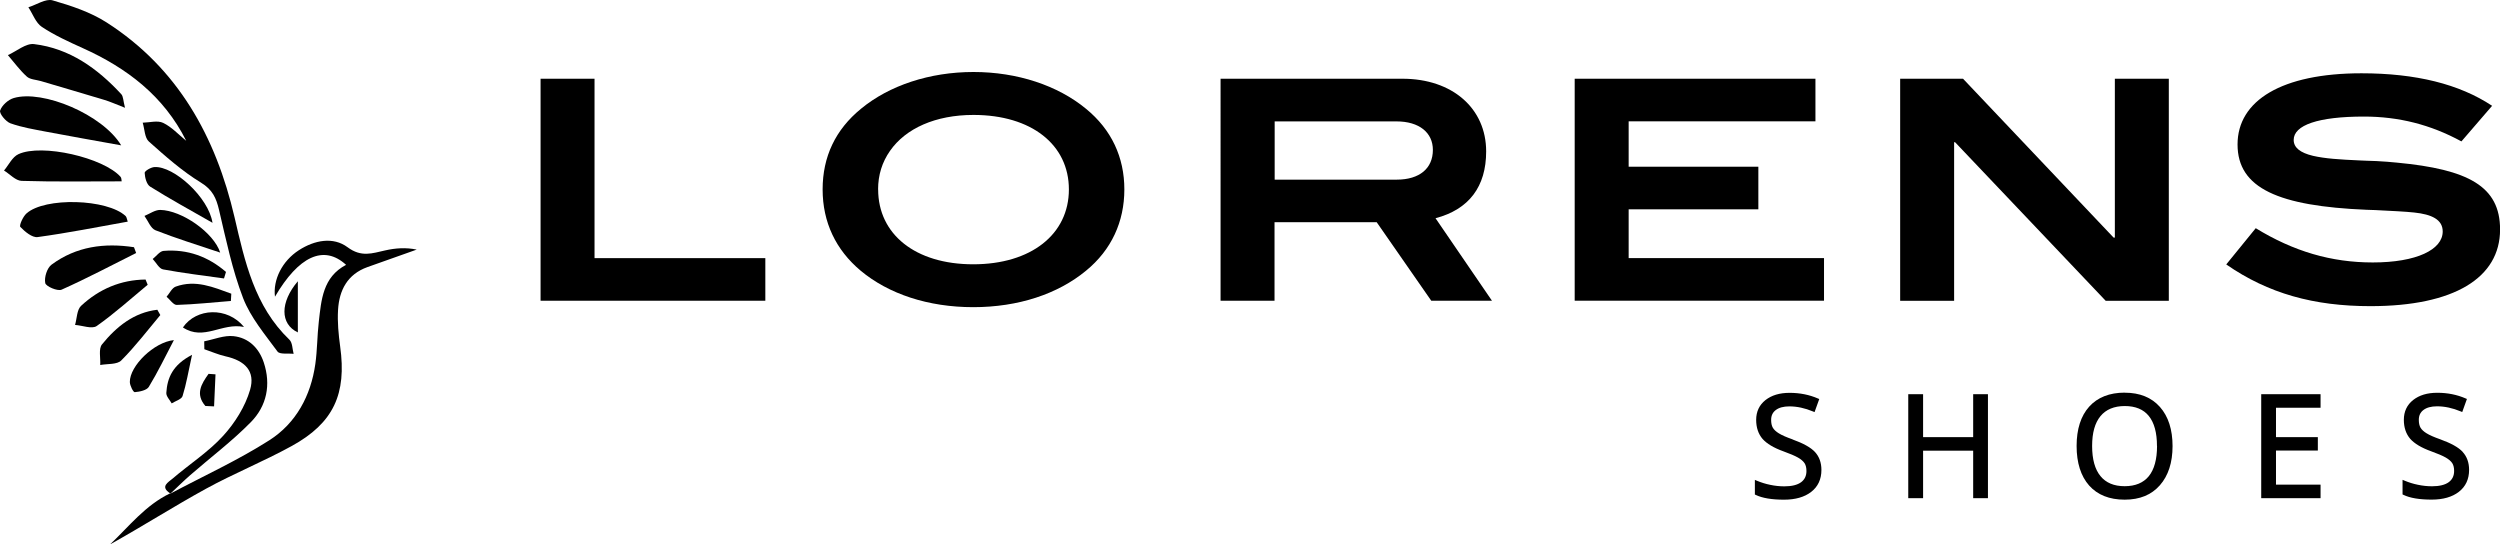
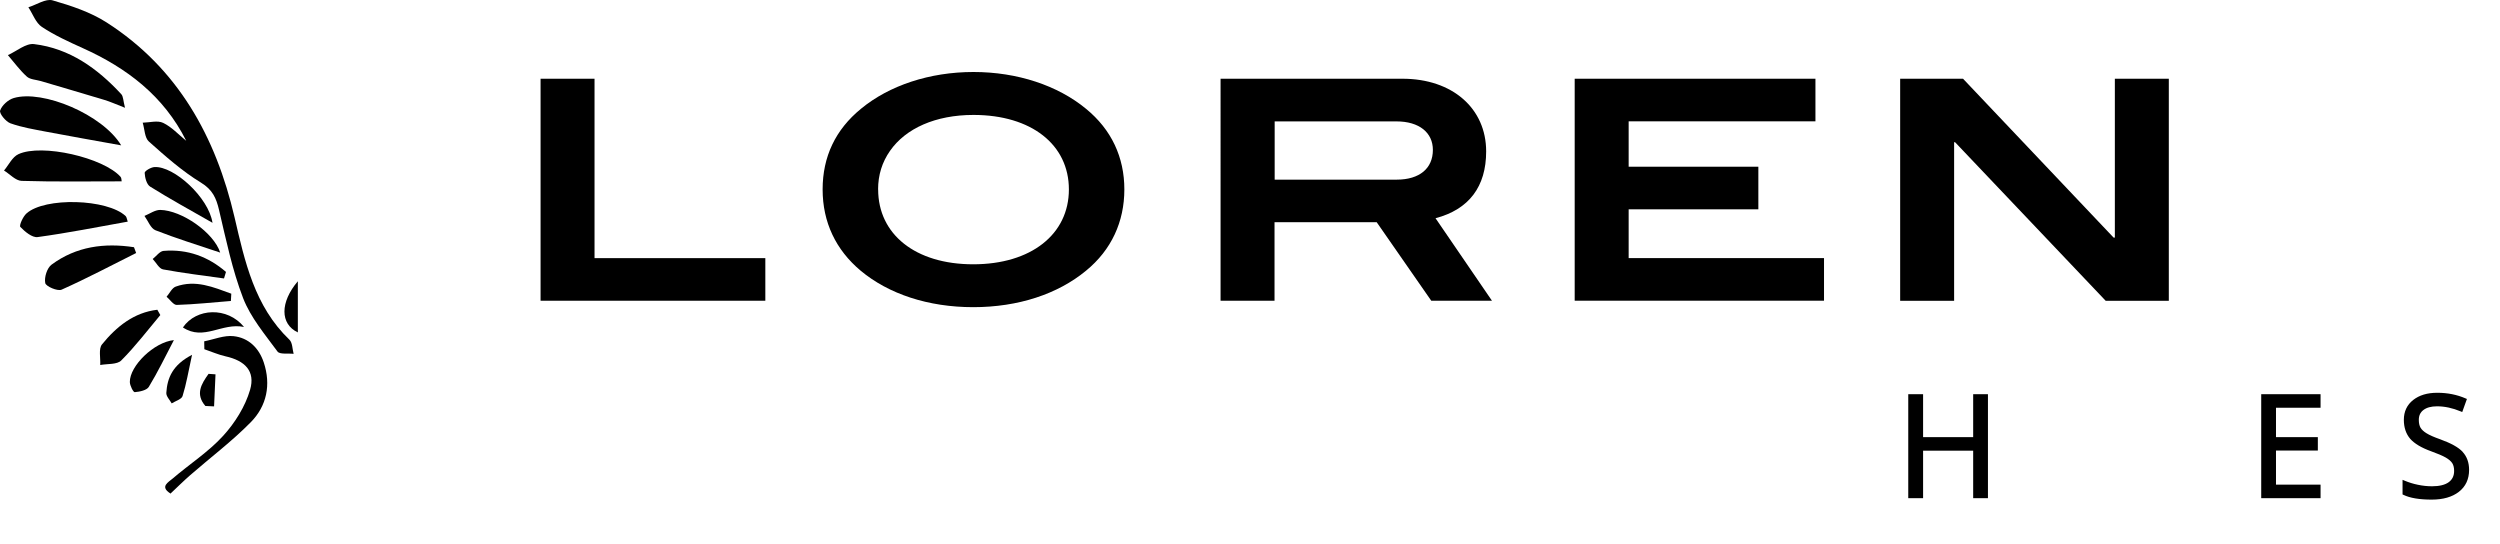
<svg xmlns="http://www.w3.org/2000/svg" id="Capa_2" viewBox="0 0 367.39 80">
  <g id="Capa_1-2" data-name="Capa_1">
    <g>
      <g>
        <path d="M79.44,44.2V11.57h7.93v26.36h25.1v6.26h-33.04Z" />
        <path d="M126.52,15.99c4.15-3.43,10.1-5.41,16.54-5.41s12.39,1.98,16.54,5.41c3.74,3.06,5.63,7.12,5.63,11.85s-1.89,8.88-5.63,11.94c-4.15,3.43-9.96,5.36-16.58,5.36s-12.44-1.94-16.54-5.36c-3.65-3.06-5.59-7.12-5.59-11.94s1.89-8.79,5.63-11.85ZM129.05,27.84c0,6.58,5.45,11,13.97,11s14.06-4.42,14.06-11-5.5-10.95-14.02-10.95c-5.59,0-9.96,1.98-12.26,5.27-1.17,1.67-1.76,3.56-1.76,5.68Z" />
        <path d="M179.38,11.57h26.72c7.35,0,12.3,4.37,12.3,10.68,0,5.18-2.52,8.52-7.44,9.82l8.29,12.12h-8.92l-8.02-11.54h-15.01v11.54h-7.93V11.57ZM187.31,26.4h17.94c3.38,0,5.32-1.67,5.32-4.37,0-2.52-1.98-4.19-5.36-4.19h-17.89v8.56Z" />
        <path d="M231.41,11.57h35.38v6.26h-27.45v6.67h19.06v6.26h-19.06v7.17h28.71v6.26h-36.64V11.57Z" />
        <path d="M279.24,11.57h9.24l22.13,23.35h.18V11.57h7.93v32.63h-9.28l-22.13-23.3h-.14v23.3h-7.93V11.57Z" />
-         <path d="M331.47,33.52c5.59,3.43,11.13,5.05,17.22,5.05,6.45,0,10.28-1.89,10.28-4.55,0-1.76-1.62-2.52-4.19-2.79-1.31-.14-3.2-.23-5.77-.36l-1.22-.04c-12.93-.54-18.97-3.15-18.97-9.6s6.49-10.46,18.21-10.46c7.98,0,14.38,1.58,19.2,4.78l-4.51,5.23c-4.55-2.48-9.24-3.65-14.33-3.65-6.72,0-10.32,1.26-10.32,3.43,0,1.13.95,1.89,2.84,2.34,1.8.41,3.83.54,6.94.68.5.04,1.26.04,2.39.09,1.08.05,2.07.14,3.02.23,10.46.99,15.14,3.47,15.14,9.82,0,7.12-6.76,11.27-19.06,11.27-8.29,0-15.01-1.85-21.18-6.13l4.33-5.32Z" />
      </g>
      <g>
-         <path d="M263.43,64.57c-.91-.32-1.59-.62-2.02-.89-.41-.25-.71-.53-.88-.82-.17-.29-.25-.68-.25-1.15,0-.63.22-1.1.68-1.45.47-.36,1.14-.54,2-.54,1.12,0,2.29.25,3.48.75l.22.09.69-1.92-.19-.08c-1.26-.55-2.66-.83-4.16-.83s-2.65.36-3.55,1.06c-.91.72-1.37,1.7-1.37,2.91,0,1.14.32,2.08.94,2.8.62.7,1.64,1.31,3.05,1.82.97.35,1.7.66,2.17.93.45.26.77.54.96.83.18.29.27.67.27,1.14,0,.71-.26,1.25-.78,1.64-.54.4-1.37.61-2.46.61-.68,0-1.38-.07-2.08-.22-.7-.14-1.35-.35-1.95-.6l-.31-.13v2.15l.13.06c.97.47,2.37.7,4.15.7,1.67,0,3.01-.38,3.99-1.14,1-.77,1.51-1.86,1.51-3.23,0-1.07-.32-1.95-.94-2.63-.62-.67-1.7-1.27-3.3-1.85Z" />
        <polygon points="289.97 64.24 282.61 64.24 282.61 57.93 280.43 57.93 280.43 73.21 282.61 73.21 282.61 66.23 289.97 66.23 289.97 73.21 292.14 73.21 292.14 57.93 289.97 57.93 289.97 64.24" />
-         <path d="M312.25,57.7c-2.25,0-4.01.7-5.24,2.07-1.22,1.36-1.84,3.3-1.84,5.77s.62,4.43,1.84,5.81c1.23,1.38,2.98,2.08,5.22,2.08s3.94-.71,5.18-2.12c1.23-1.4,1.86-3.33,1.86-5.75s-.62-4.36-1.85-5.75c-1.24-1.4-2.97-2.1-5.16-2.1ZM316.99,65.55c0,1.95-.41,3.44-1.21,4.43-.79.97-1.98,1.47-3.55,1.47s-2.75-.5-3.55-1.48c-.82-.99-1.23-2.48-1.23-4.43s.41-3.39,1.23-4.39c.81-.98,2.01-1.48,3.57-1.48s2.75.49,3.53,1.46c.8.99,1.2,2.46,1.2,4.4Z" />
        <polygon points="332.3 73.21 341.02 73.21 341.02 71.22 334.47 71.22 334.47 66.21 340.62 66.21 340.62 64.24 334.47 64.24 334.47 59.92 341.02 59.92 341.02 57.93 332.3 57.93 332.3 73.21" />
        <path d="M361.91,66.41c-.62-.67-1.7-1.27-3.3-1.85-.91-.32-1.59-.62-2.02-.89-.41-.25-.71-.53-.88-.82-.17-.29-.25-.68-.25-1.15,0-.63.22-1.1.68-1.45.47-.36,1.14-.54,2-.54,1.12,0,2.29.25,3.48.75l.22.09.69-1.92-.19-.08c-1.26-.55-2.66-.83-4.16-.83s-2.65.36-3.55,1.06c-.91.72-1.37,1.7-1.37,2.91,0,1.14.32,2.08.94,2.8.62.7,1.64,1.31,3.05,1.82.97.35,1.7.66,2.17.93.45.26.77.54.96.83.18.29.27.67.27,1.14,0,.71-.26,1.25-.78,1.64-.54.4-1.37.61-2.46.61-.68,0-1.38-.07-2.08-.22-.7-.14-1.35-.35-1.95-.6l-.31-.13v2.15l.13.06c.97.47,2.37.7,4.15.7,1.67,0,3.01-.38,3.99-1.14,1-.77,1.51-1.86,1.51-3.23,0-1.07-.32-1.95-.94-2.63Z" />
      </g>
      <path d="M27.36,20.68c-3.29-6.57-8.71-10.69-15.2-13.61-2.05-.93-4.13-1.87-6-3.11-.91-.6-1.34-1.91-1.99-2.89C5.36.7,6.72-.23,7.72.05c2.74.79,5.58,1.73,7.95,3.25,10.49,6.73,16.04,16.79,18.8,28.64,1.51,6.5,2.93,13.06,8.06,17.98.46.44.43,1.38.62,2.08-.81-.1-2.04.11-2.37-.34-1.84-2.51-3.95-5-5.05-7.84-1.6-4.16-2.51-8.6-3.54-12.96-.41-1.75-.95-2.98-2.67-4.03-2.75-1.68-5.22-3.87-7.64-6.03-.63-.56-.62-1.83-.91-2.77,1.02-.02,2.19-.37,3.01.03,1.25.6,2.25,1.71,3.36,2.61Z" />
-       <path d="M25.04,72.54c4.87-2.59,9.91-4.89,14.54-7.84,3.93-2.51,6.1-6.54,6.76-11.21.29-2.05.27-4.14.51-6.21.37-3.23.59-6.56,4.01-8.36-3.3-3.02-6.99-1.24-10.45,4.68-.31-2.49,1.05-5.24,3.51-6.83,2.29-1.48,5.04-2.02,7.17-.43,2.02,1.5,3.61.88,5.51.46,1.5-.34,3.05-.46,4.64-.12-2.41.86-4.83,1.7-7.24,2.57-2.95,1.06-4.15,3.4-4.32,6.28-.11,1.79.07,3.61.31,5.39.97,6.97-.96,11.24-7.13,14.63-4.11,2.26-8.5,4.03-12.62,6.29-4.73,2.6-9.28,5.5-14.06,8.16,2.79-2.64,5.17-5.75,8.82-7.5,0,0,.03.04.03.04Z" />
      <path d="M18.37,15.84c-1.34-.52-2.19-.91-3.07-1.17-3.1-.94-6.21-1.84-9.31-2.76-.69-.2-1.56-.22-2.04-.65-1.04-.94-1.87-2.09-2.79-3.16,1.29-.58,2.65-1.77,3.85-1.62,5.24.64,9.32,3.58,12.82,7.37.29.32.27.93.54,1.99Z" />
      <path d="M17.81,21.36c-4.03-.73-7.54-1.34-11.05-2.01-1.76-.34-3.56-.63-5.23-1.23-.69-.25-1.66-1.45-1.51-1.88.26-.76,1.18-1.59,1.99-1.83,4.27-1.27,13.07,2.42,15.8,6.95Z" />
      <path d="M25.04,72.54s-.03-.04-.03-.04c-1.56-1-.24-1.65.37-2.18,2.46-2.11,5.25-3.9,7.41-6.27,1.74-1.9,3.25-4.32,3.96-6.76.8-2.75-.74-4.29-3.62-4.93-1.06-.24-2.07-.69-3.1-1.04,0-.39-.01-.78-.02-1.16,1.43-.28,2.91-.91,4.3-.76,2.21.23,3.74,1.73,4.45,3.86,1.09,3.28.44,6.4-1.9,8.78-2.75,2.8-5.93,5.19-8.9,7.78-1,.87-1.95,1.82-2.92,2.73Z" />
      <path d="M17.87,26.65c-5.01,0-9.86.08-14.7-.07-.88-.03-1.72-.99-2.58-1.52.69-.82,1.22-1.99,2.11-2.4,3.44-1.6,12.52.51,15.02,3.33.15.17.12.5.16.66Z" />
      <path d="M18.77,32.57c-4.47.8-8.84,1.67-13.24,2.27-.79.11-1.87-.79-2.54-1.49-.2-.2.37-1.5.89-1.97,2.69-2.44,11.9-2.16,14.58.37.16.15.18.46.31.82Z" />
      <path d="M20.01,37.18c-3.64,1.82-7.24,3.73-10.96,5.39-.59.26-2.3-.48-2.4-.97-.17-.83.26-2.22.93-2.71,3.64-2.69,7.78-3.22,12.11-2.56.11.29.21.57.32.86Z" />
-       <path d="M21.7,41.85c-2.48,2.05-4.87,4.22-7.49,6.06-.69.48-2.1-.08-3.18-.16.28-.95.26-2.21.88-2.8,2.67-2.49,5.86-3.83,9.48-3.87.1.25.21.51.31.76Z" />
      <path d="M23.56,46.3c-1.89,2.25-3.67,4.6-5.74,6.67-.62.63-2.04.47-3.09.67.06-1.03-.27-2.38.26-3.03,2.13-2.62,4.7-4.69,8.13-5.09.15.26.3.52.44.78Z" />
      <path d="M31.24,32.75c-3.36-1.92-6.32-3.54-9.18-5.33-.51-.32-.77-1.32-.8-2.02,0-.28.92-.82,1.44-.85,2.85-.17,7.97,4.46,8.53,8.2Z" />
      <path d="M32.36,37.12c-3.42-1.15-6.51-2.1-9.51-3.28-.71-.28-1.09-1.38-1.62-2.11.77-.31,1.55-.89,2.32-.88,3.16.06,7.86,3.32,8.81,6.27Z" />
      <path d="M32.92,40.92c-2.99-.42-6-.78-8.96-1.33-.58-.11-1.01-1-1.52-1.53.53-.41,1.04-1.15,1.6-1.19,3.53-.29,6.57.85,9.17,3.09-.1.32-.19.64-.29.96Z" />
      <path d="M25.56,49.97c-1.26,2.41-2.37,4.71-3.69,6.88-.31.51-1.35.72-2.07.78-.21.02-.71-.96-.72-1.49-.03-2.36,3.55-5.87,6.48-6.16Z" />
      <path d="M33.94,44.23c-2.65.21-5.3.5-7.96.58-.49.02-1-.78-1.5-1.2.44-.51.79-1.29,1.34-1.49,2.93-1.06,5.55.09,8.17,1.04-.02.36-.04.72-.06,1.09Z" />
      <path d="M35.86,48.05c-3.24-.68-5.91,2.1-8.98.07,1.96-2.87,6.54-3.07,8.98-.07Z" />
      <path d="M28.22,52.15c-.54,2.47-.84,4.3-1.39,6.05-.15.48-1.04.73-1.6,1.08-.28-.51-.82-1.04-.79-1.54.14-2.21.92-4.11,3.77-5.59Z" />
      <path d="M43.77,48.85c-2.63-1.24-2.62-4.44,0-7.52v7.52Z" />
      <path d="M30.18,59.66c-1.51-1.75-.59-3.24.47-4.72.34.02.68.05,1.02.07l-.21,4.71c-.43-.02-.85-.04-1.28-.06Z" />
    </g>
  </g>
</svg>